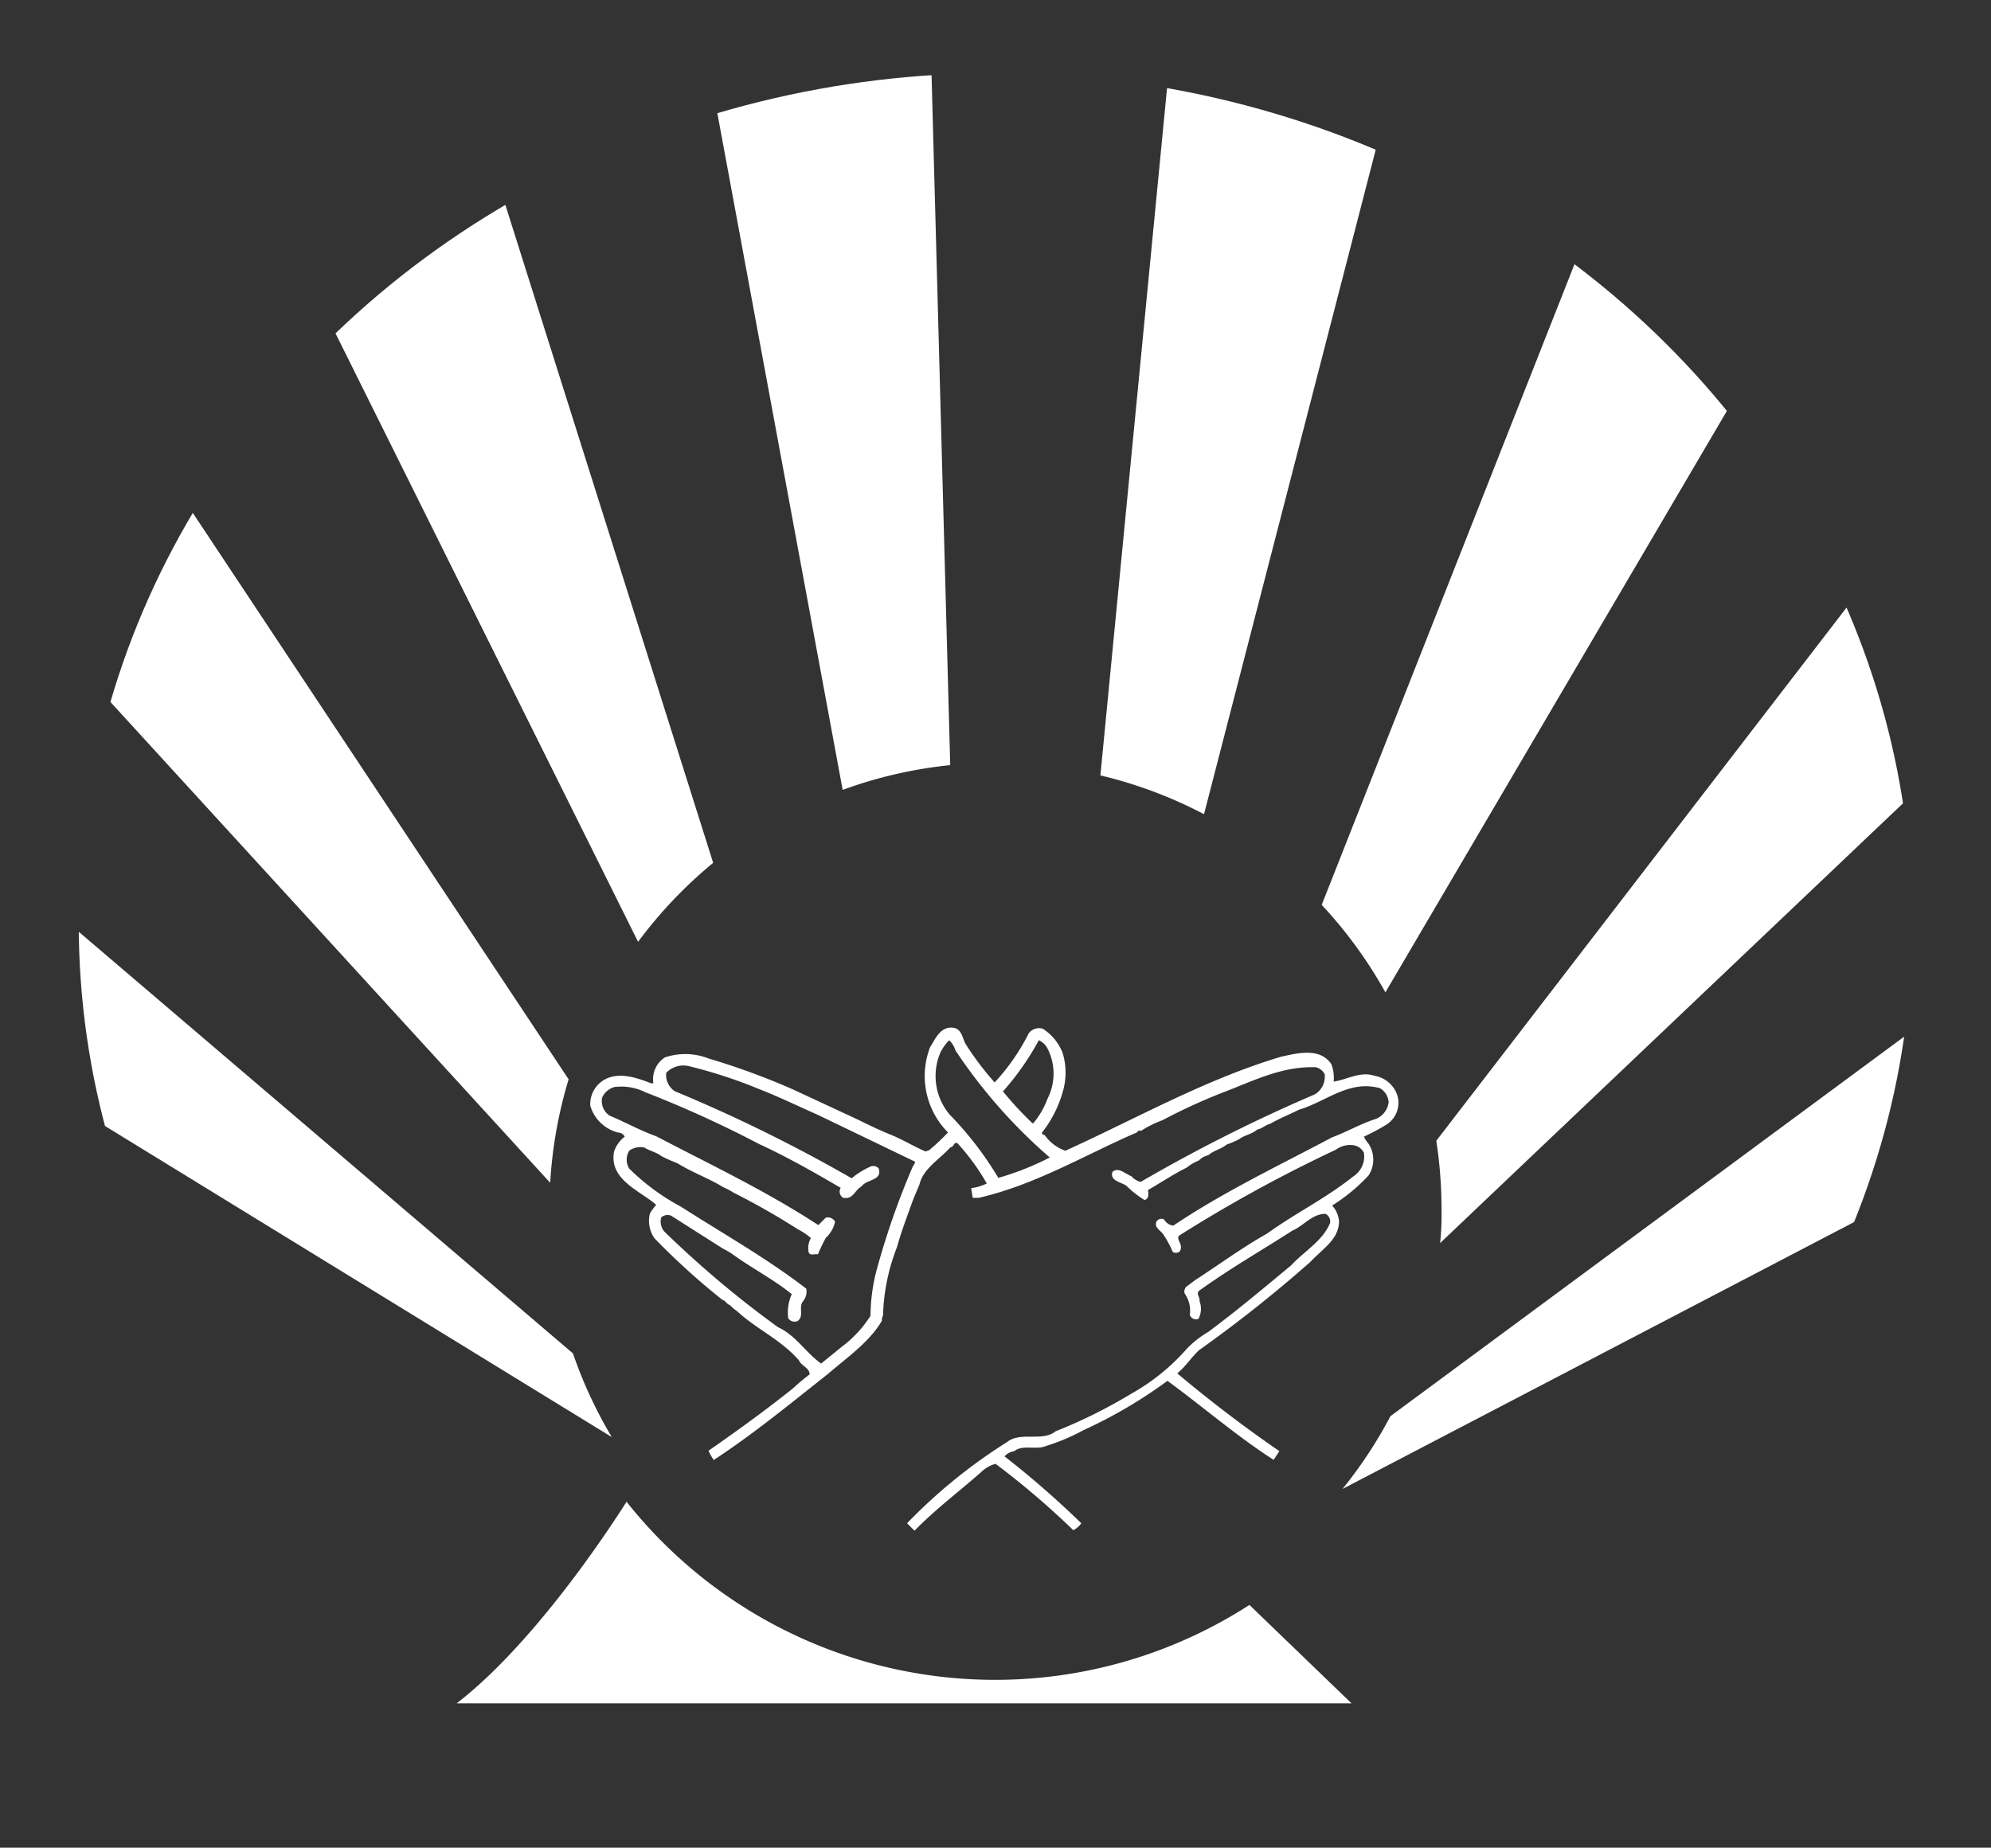
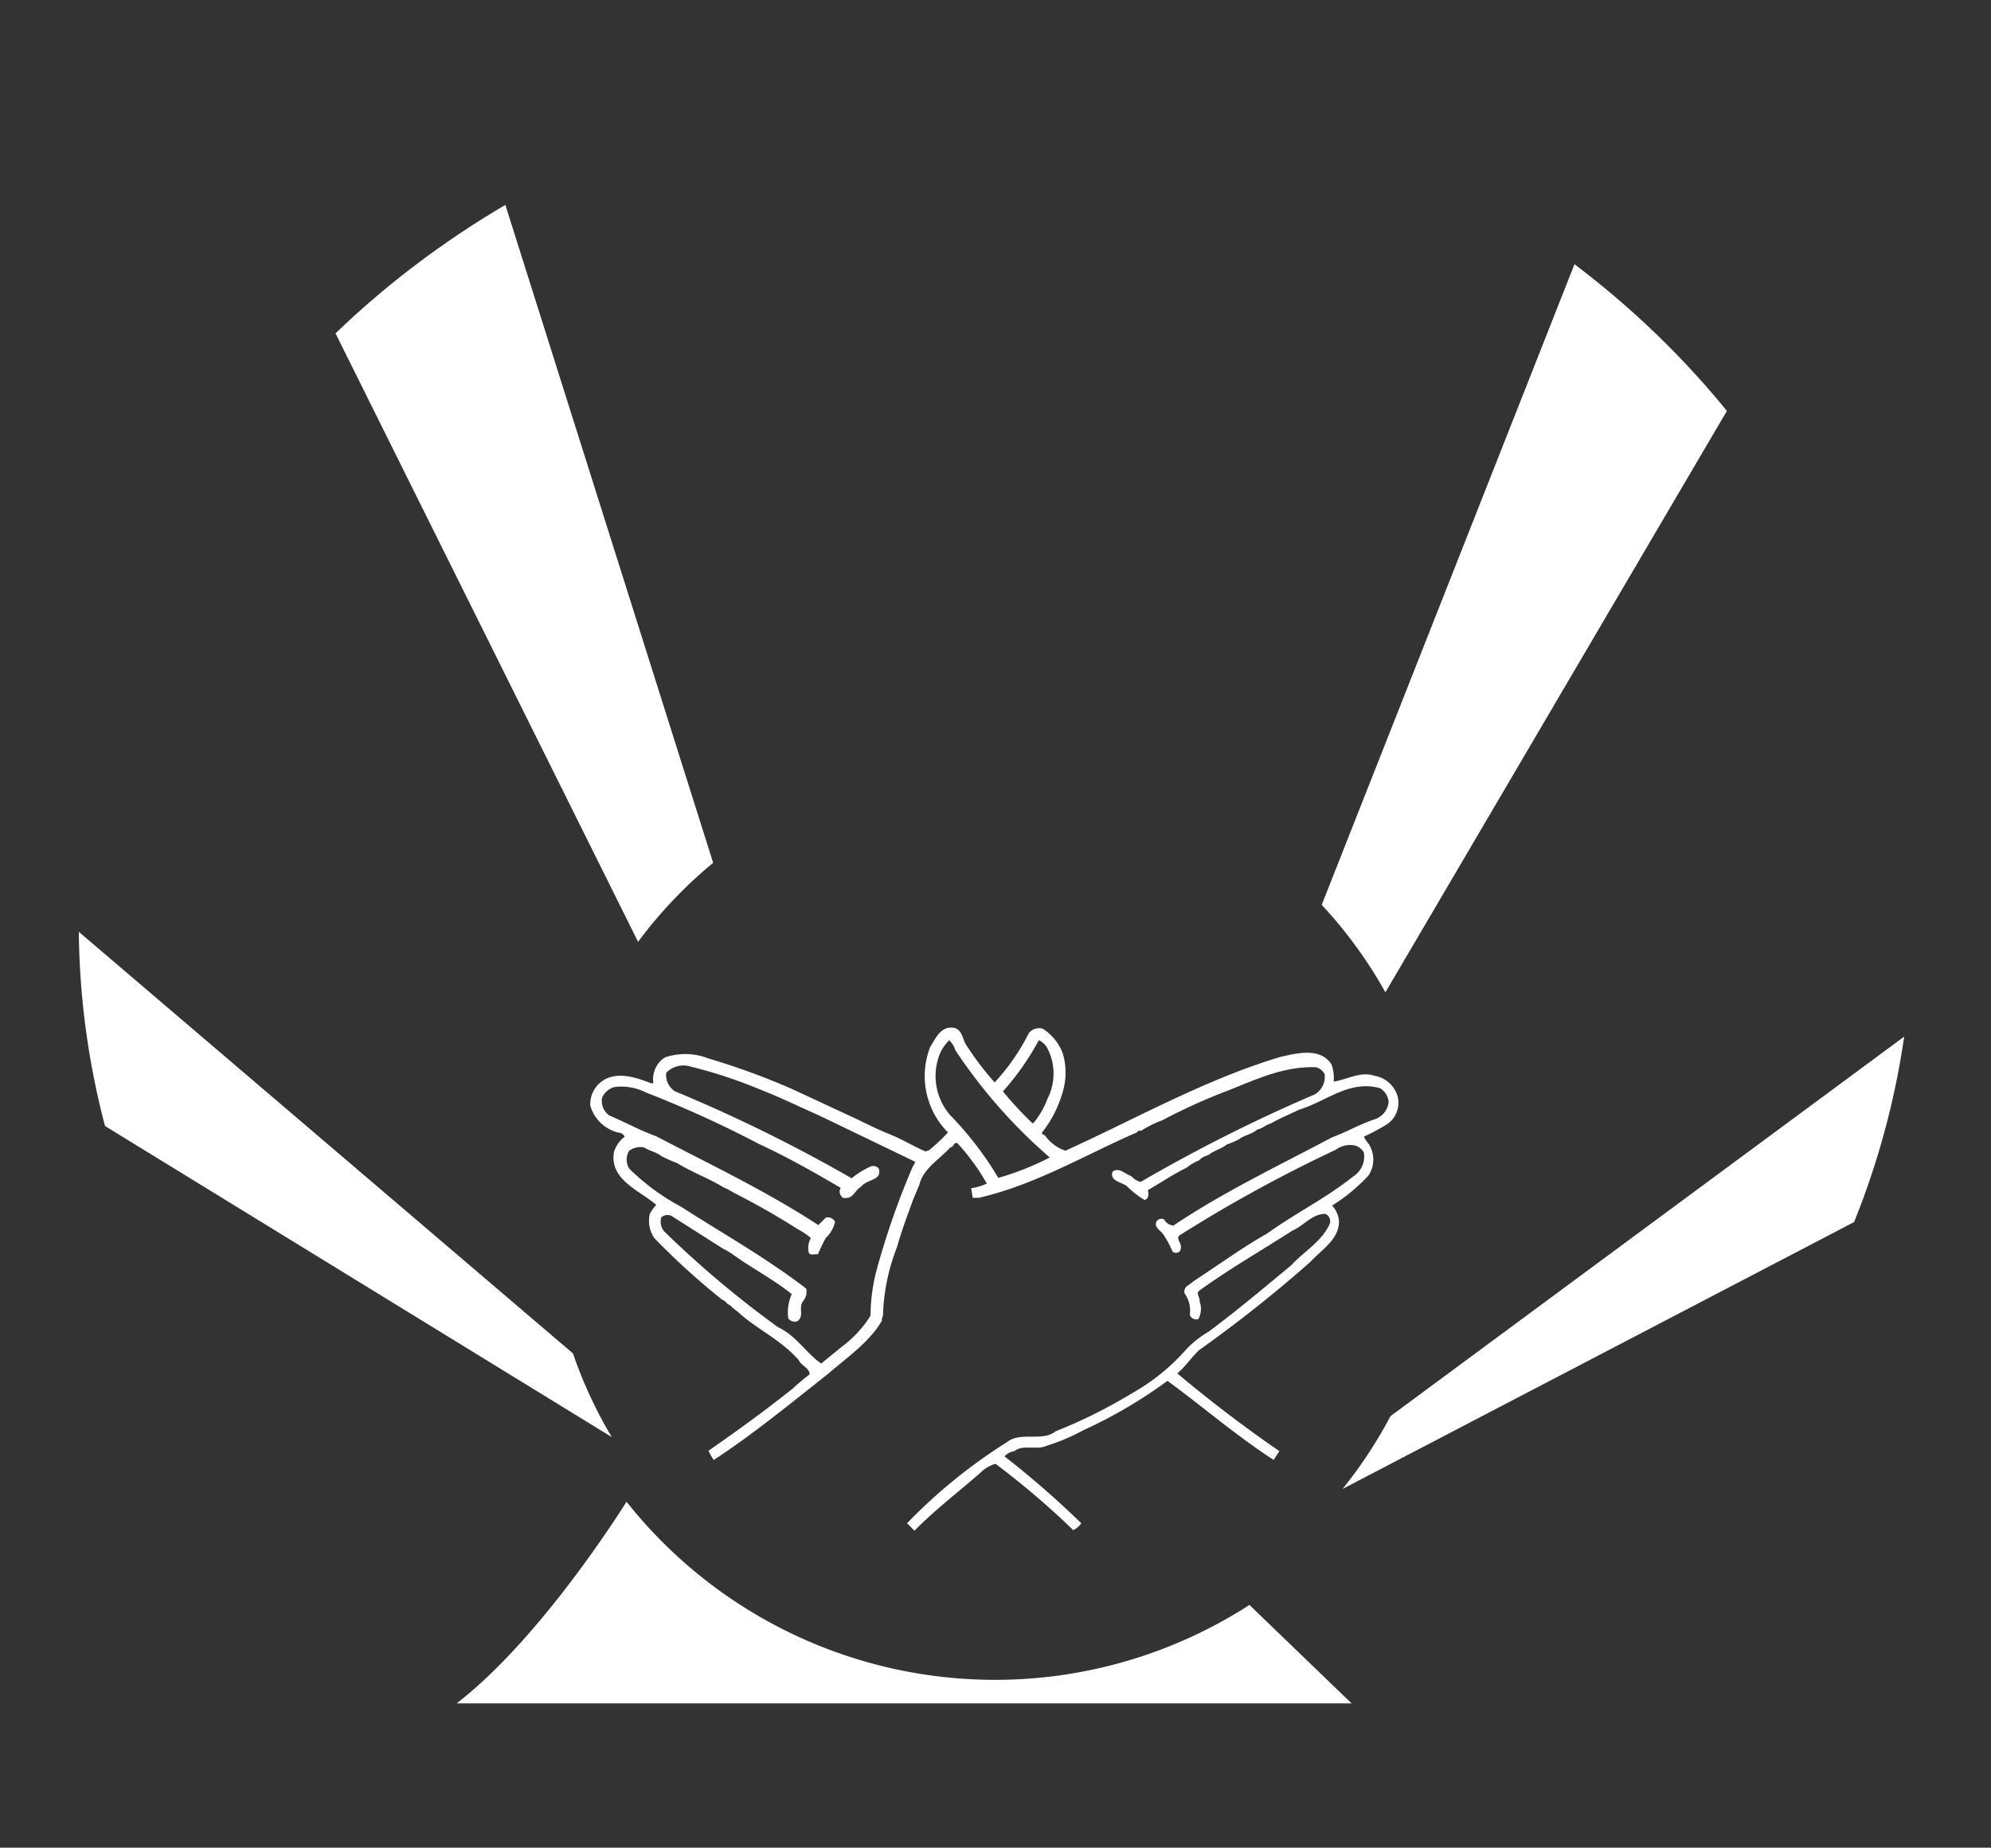
<svg xmlns="http://www.w3.org/2000/svg" id="Capa_1" data-name="Capa 1" viewBox="0 0 141.6 131.44">
  <rect x="0" y="0" width="141.6" height="131.44" fill="#333333" stroke="none" />
  <defs>
    <style>.cls-1{fill:none;}.cls-2{fill:#fff;}.cls-3{clip-path:url(#clip-path);}</style>
    <clipPath id="clip-path">
      <ellipse class="cls-1" cx="70.8" cy="65.72" rx="65.2" ry="60.52" />
    </clipPath>
  </defs>
  <title>logo_blanco</title>
  <path class="cls-2" d="M99.4,78a2.06,2.06,0,0,0-1.64-1.47c-1-.35-2,0.29-2.91.41a2.76,2.76,0,0,0-.16-1.23c-0.8-1.22-2.43-.79-3.61-0.53-5.37,1.61-10.25,4.38-15.31,6.68a3,3,0,0,1-1.44-1.07c-0.08-.09-0.29-0.09-0.21-0.24a8.29,8.29,0,0,0,1.46-2.87,4.79,4.79,0,0,0,0-2.76,3.56,3.56,0,0,0-1.42-1.74,0.92,0.92,0,0,0-1,.33A14.91,14.91,0,0,1,70.74,77a20.87,20.87,0,0,1-2.05-2.71h0c-0.27-.44-0.27-1.21-1.07-1.19s-1.11.84-1.47,1.39a5.7,5.7,0,0,0,1.27,6.07,14.73,14.73,0,0,1-1.35,1.27l-0.25.08c-0.84-.36-1.61-0.84-2.47-1.19S61.73,80,61,79.64l-4.6-2.14A50.43,50.43,0,0,0,50.4,75.3a4.53,4.53,0,0,0-3.11-.08,1.84,1.84,0,0,0-.82,1.84H46.3c-1-.39-2.29-0.84-3.32-0.25a2,2,0,0,0-1,1.84,2.76,2.76,0,0,0,2,1.92,0.52,0.52,0,0,1,.45.29,2.2,2.2,0,0,0-.76,1.07c-0.36,2,1.84,2.76,3,3.78a3.68,3.68,0,0,0-.45.62,2.16,2.16,0,0,0,.33,1.76,50.18,50.18,0,0,0,4.83,4.38c0.24,0.06.29,0.3,0.53,0.37a3.68,3.68,0,0,0,.53.45c1.4,1.29,3.09,2,4.38,3.48,0.16,0.39.76,0.53,0.76,1-0.42.32-.83,0.66-1.19,1-1.93,1.54-3.94,3-6,4.43a4.13,4.13,0,0,0,.37.66c2.81-1.84,5.36-3.94,8.11-6.11,1.28-1.11,3-2.3,3.85-3.8a0.76,0.76,0,0,1,.08-0.37,14.38,14.38,0,0,1,1-4.88c0.32-1.16.76-2.29,1.14-3.36l0.45-1.07c0.26-1.13,1.4-1.77,2.21-2.66,0.25,0,.21-0.39.49-0.29a15.78,15.78,0,0,1,2.09,2.87,3.38,3.38,0,0,1-1.11.33l0.11,0.69h0.43c4-.92,7.46-3,11.12-4.6,0.17,0,.2-0.28.41-0.16a8,8,0,0,1,1.53-.76,41.7,41.7,0,0,1,4.19-1.93c2.14-.8,4.25-1.93,6.73-1.84a1,1,0,0,1,.62.49,1.46,1.46,0,0,1-.7,1.44,113.8,113.8,0,0,0-12.39,6.23,1.34,1.34,0,0,1-.66-0.41C80,83.5,79.56,83,79.12,83.36c-0.21.66,0.64,0.73,1,1a6.68,6.68,0,0,0,1.27,1c0.34-.06.3-0.45,0.25-0.7,0.92-.53,1.84-1.15,2.76-1.6a3.33,3.33,0,0,1,.87-0.51,1.27,1.27,0,0,1,.66-0.37c0.4-.35.92-0.43,1.31-0.76a6.45,6.45,0,0,0,.87-0.37c0.4-.31.92-0.36,1.31-0.7,0.34-.06.61-0.34,0.92-0.41,0.66-.38,1.36-0.66,2.05-1,1.92-.57,3.56-2.14,5.75-1.53a1.25,1.25,0,0,1,.62,1,1.47,1.47,0,0,1-.92,1.19c-1.07.34-2.05,0.92-3.11,1.31-3.76,2-7.7,3.87-11.29,6.28a0.92,0.92,0,0,1-.66-0.45,0.41,0.41,0,0,0-.53.16c-0.2.41,0.31,0.64,0.49,0.92a7.48,7.48,0,0,1,.66,1.23A0.4,0.4,0,0,0,83.92,89h0a0.63,0.63,0,0,0,0-.57c-0.06-.16-0.25-0.43,0-0.57A101.89,101.89,0,0,1,95,81.79a1.71,1.71,0,0,1,1.19-.33A1,1,0,0,1,97,82a1.68,1.68,0,0,1-.76,1.69c-1.93,1.55-4.13,2.62-6.12,4.06-1.78,1-3.4,2.2-5.13,3.32l-0.49.37a0.49,0.49,0,0,0-.25.57,2.14,2.14,0,0,1,.37,1.53h0a0.48,0.48,0,0,0,.61.29,1.53,1.53,0,0,0,.08-1.27c0.06-.28-0.3-0.54,0-0.76,2.15-1.55,4.4-2.84,6.61-4.26,0.8-.34,1.39-1.19,2.34-1.19a0.59,0.59,0,0,1,.33.66c-0.54,1.29-1.84,2-2.76,3-2,1.66-3.82,3.19-5.87,4.72a7.3,7.3,0,0,0-1.53,1.19,15,15,0,0,1-4,3.24,36,36,0,0,1-5.36,2.66c-0.92.76-2.5,0-3.44,0.76a38,38,0,0,0-7.12,5.78l0.53,0.53c1.5-1.54,3.23-2.83,4.76-4.19a2.44,2.44,0,0,1,1-.57,57.93,57.93,0,0,1,5.53,4.72,1.47,1.47,0,0,0,.57-0.49,65.9,65.9,0,0,0-5.46-4.76,1.22,1.22,0,0,1,.7-0.37c0.6-.49,1.58-0.06,2.26-0.37a14.07,14.07,0,0,0,2.63-1.11,33.78,33.78,0,0,0,6-3.52c2.47,1.8,4.92,3.93,7.55,5.62l0.41-.62q-3.75-2.58-7.26-5.53c0.57-.48,1-1.13,1.53-1.64a96.14,96.14,0,0,0,7.92-6.28c0.85-.92,2.05-1.6,2.05-2.91a1.84,1.84,0,0,0-.49-1.11,12.77,12.77,0,0,0,2.59-2.14,2.06,2.06,0,0,0,0-2.26A2.3,2.3,0,0,1,97,80.86,16.63,16.63,0,0,0,98.61,80,1.84,1.84,0,0,0,99.4,78ZM64.94,82.93a55.59,55.59,0,0,0-2.62,7.51,13.2,13.2,0,0,0-.41,3.16,8.16,8.16,0,0,1-2.05,2.21L58.4,97c-1.08-.76-1.79-2-3.07-2.59a72.12,72.12,0,0,1-8.09-6.81,1.08,1.08,0,0,1-.21-1,0.69,0.69,0,0,1,.7-0.12l3.68,2.34a5.4,5.4,0,0,1,.7.41C53.47,90.22,55,91,56.31,92.06a3.2,3.2,0,0,0-.25,1.72,0.55,0.55,0,0,0,.66.2c0.49-.36.06-0.92,0.37-1.39a1.06,1.06,0,0,0,.25-0.92c-2.86-2.2-5.89-3.89-8.91-5.83a15.78,15.78,0,0,1-3.68-2.71,1.21,1.21,0,0,1,0-1.27,1.34,1.34,0,0,1,1.07-.23c0.39,0.25.87,0.33,1.23,0.62a10.72,10.72,0,0,0,1.11.49c1.06,0.66,2.23,1.07,3.29,1.72a4.52,4.52,0,0,1,.7.37,52.59,52.59,0,0,1,4.6,2.62,4.69,4.69,0,0,1,.92.62,1.47,1.47,0,0,0-.16,1c0.08,0.29.43,0.11,0.66,0.16a12.45,12.45,0,0,1,.56-1.17,2.19,2.19,0,0,0,.66-1.15,0.58,0.58,0,0,0-.66-0.29l-0.53.53c-3.68-2.41-7.65-4.29-11.53-6.32-1.15-.41-2.2-1-3.32-1.47a1.25,1.25,0,0,1-.53-1.27,1.37,1.37,0,0,1,.87-0.76,3.83,3.83,0,0,1,2.21.37A79.93,79.93,0,0,1,54,81.39c2,0.92,3.89,2,5.79,3.11a0.52,0.52,0,0,0,.19.72h0.1c0.62,0.06.72-.57,1.19-0.82,0.37-.53,1.48-0.39,1.23-1.27A0.51,0.51,0,0,0,61.88,83a5.73,5.73,0,0,0-1.31.82A109.08,109.08,0,0,0,48,77.63a1.38,1.38,0,0,1-.62-1.31,1.69,1.69,0,0,1,1.72-.45A33.69,33.69,0,0,1,54,77.48c1.42,0.55,2.76,1.21,4.19,1.84l6.89,3.32A0.49,0.49,0,0,1,64.94,82.93ZM73.88,74a1.27,1.27,0,0,1,.61.57,3.93,3.93,0,0,1,0,3.61,5.8,5.8,0,0,1-1,1.72H73.42a25.44,25.44,0,0,1-2.09-2.26A19.15,19.15,0,0,0,73.88,74ZM71,83.79a24.05,24.05,0,0,0-3.44-4.48,4.25,4.25,0,0,1-.69-4.41A3.13,3.13,0,0,1,67.51,74a1.7,1.7,0,0,1,.44.72h0a37.44,37.44,0,0,0,6.71,7.62A19.83,19.83,0,0,1,71,83.79Z" />
  <path class="cls-2" d="M70.8,119.5a33.45,33.45,0,0,1-26.24-12.67c-2,3.15-7,10.42-12.08,14.34H96.12l-7.26-7A33.36,33.36,0,0,1,70.8,119.5Z" />
  <g class="cls-3">
-     <path class="cls-2" d="M83.45,1.63L78.26,55.16a31.49,31.49,0,0,1,7.37,2.76L99.44,4.46Z" />
    <path class="cls-2" d="M130,17L115.49,9.89,94,64.37a31.8,31.8,0,0,1,4.53,6.22Z" />
-     <path class="cls-2" d="M102.52,86a19.37,19.37,0,0,1-.1,2.43l53.73-51.06-12-10.82-42,54.6A32,32,0,0,1,102.52,86Z" />
    <path class="cls-2" d="M167,50.41L98.89,100.74a31.75,31.75,0,0,1-3.41,5.18L175.6,64.11Z" />
-     <path class="cls-2" d="M50.06,2.88l9.87,53.31a31.54,31.54,0,0,1,7.65-1.76L66.14,1.18Z" />
    <path class="cls-2" d="M18.58,13.09L45.38,67a31.9,31.9,0,0,1,5.34-5.62L33.55,7Z" />
-     <path class="cls-2" d="M40.44,76.78L3.87,21.65l-12.74,10,48,52.49A31.62,31.62,0,0,1,40.44,76.78Z" />
    <path class="cls-2" d="M-20.65,43.88L-30.16,57l73.67,45.23a31.56,31.56,0,0,1-2.76-5.95Z" />
  </g>
</svg>